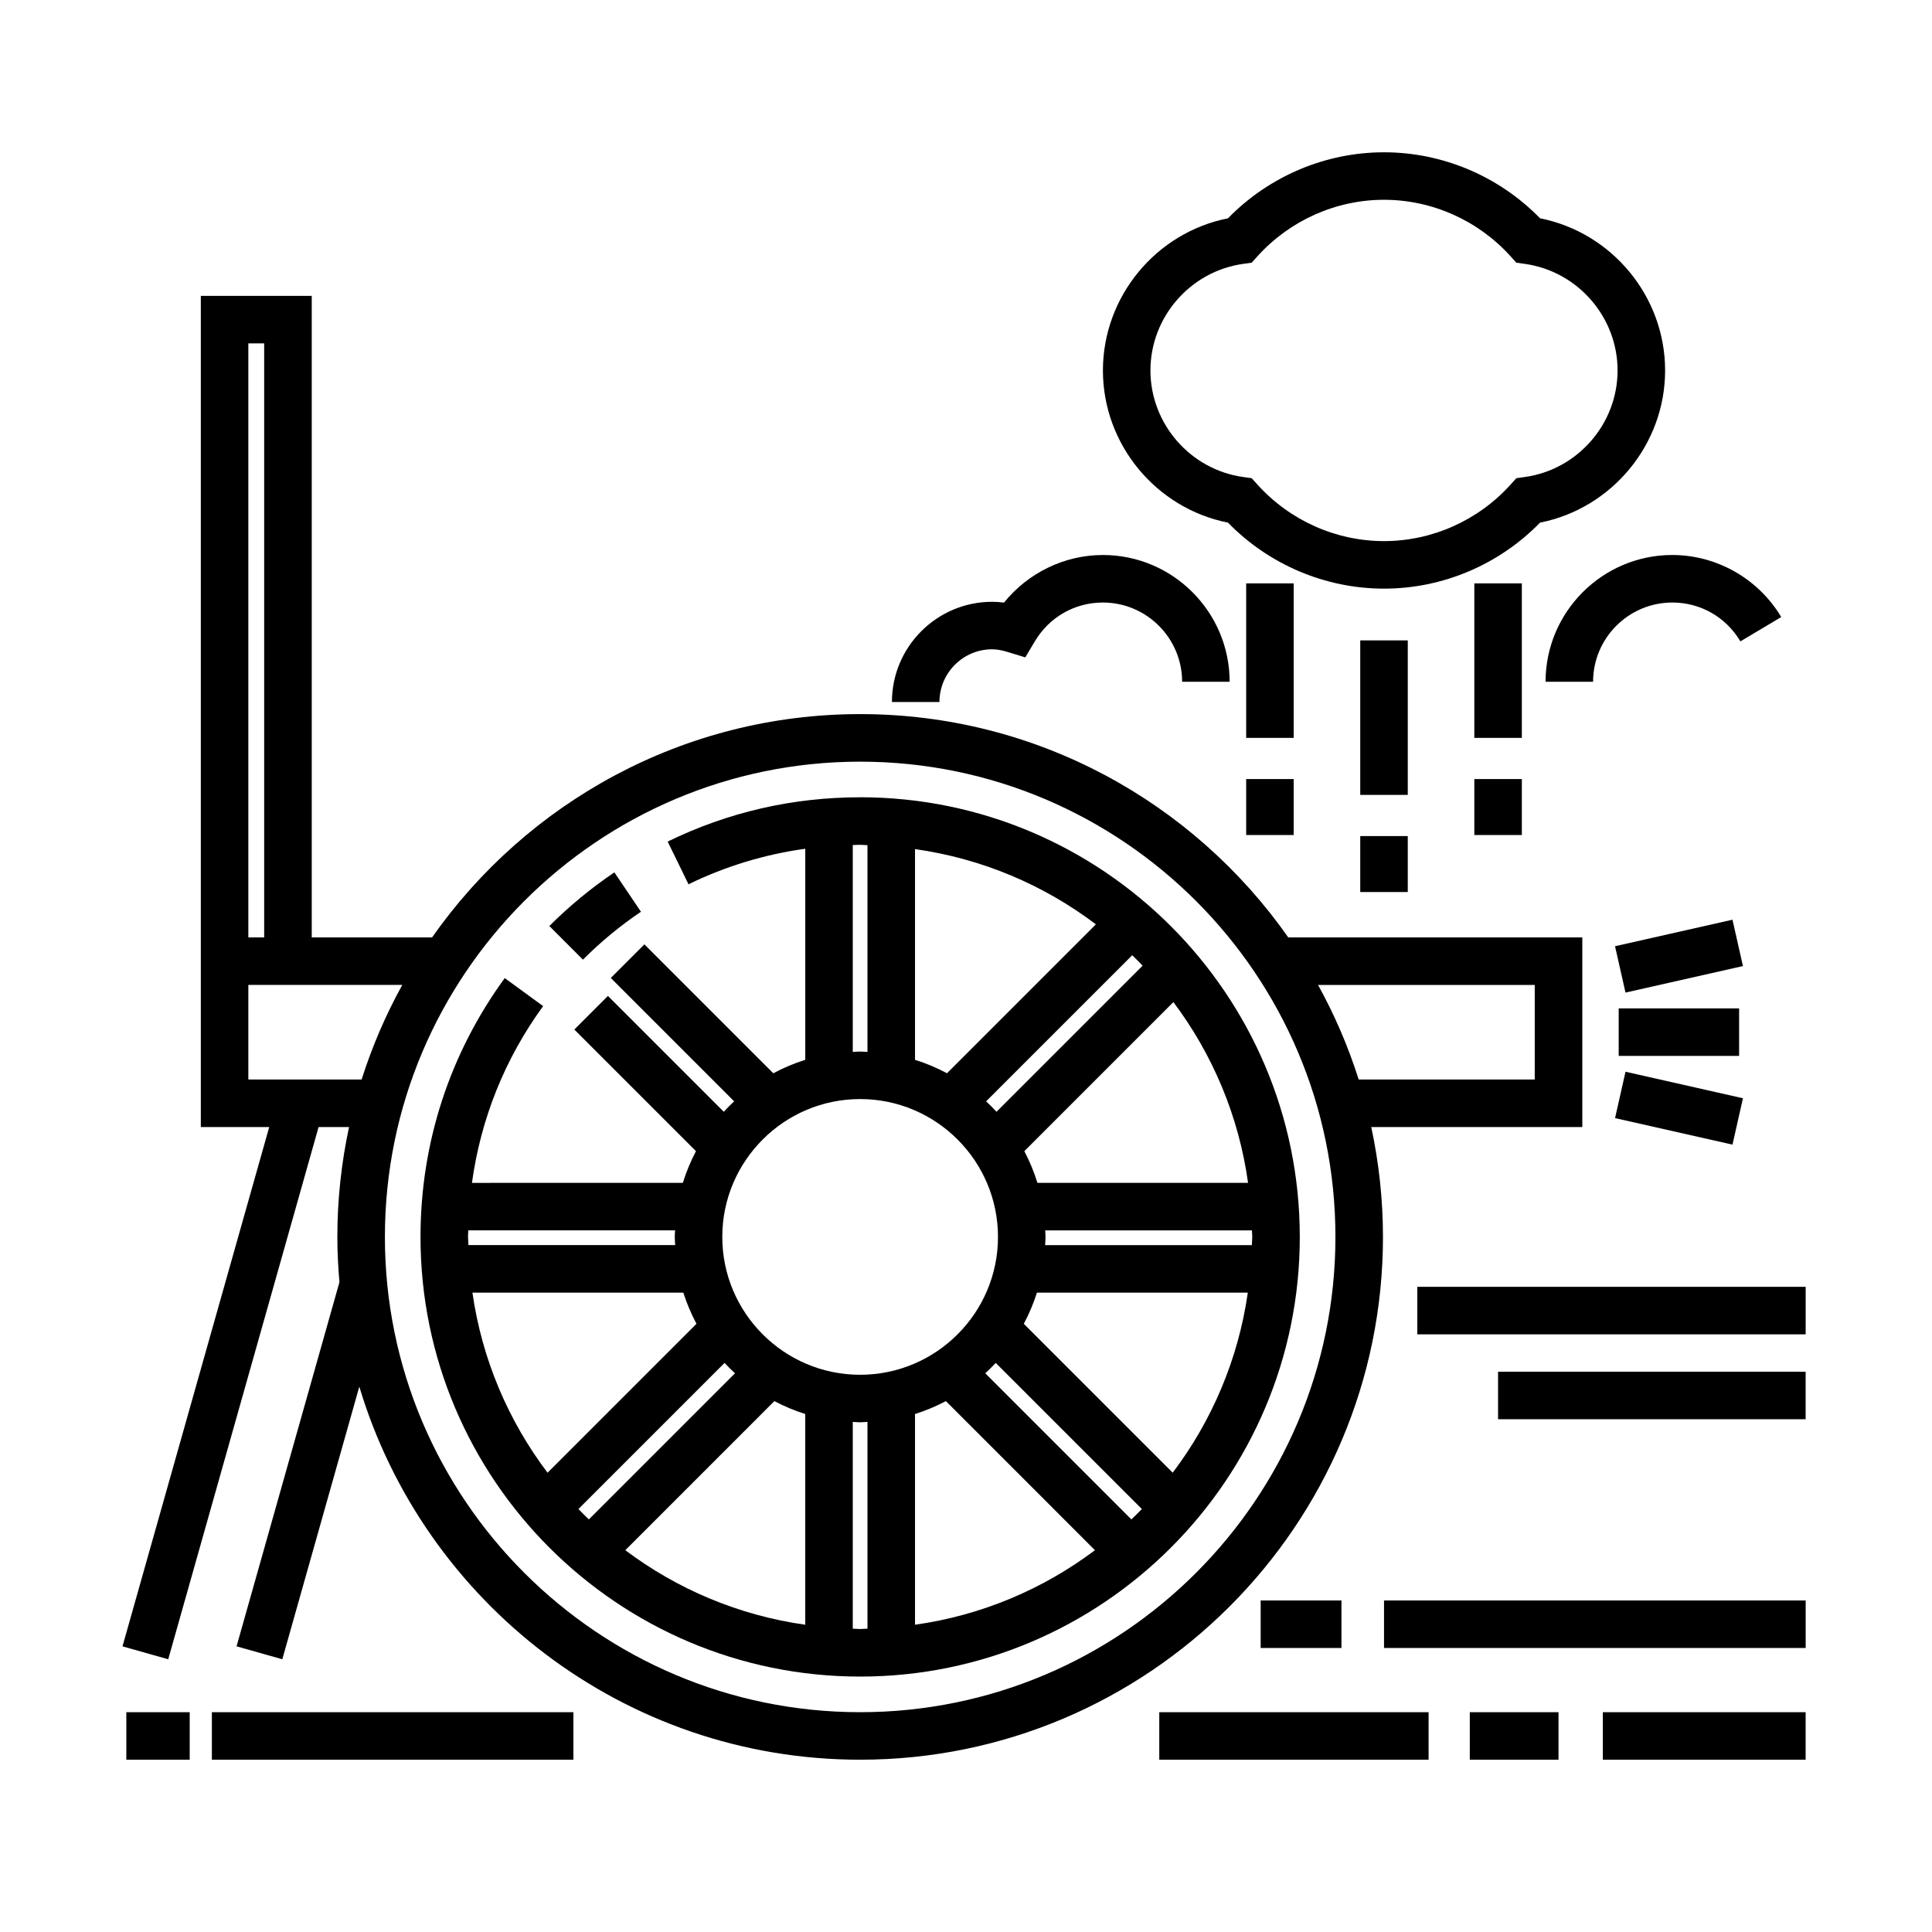
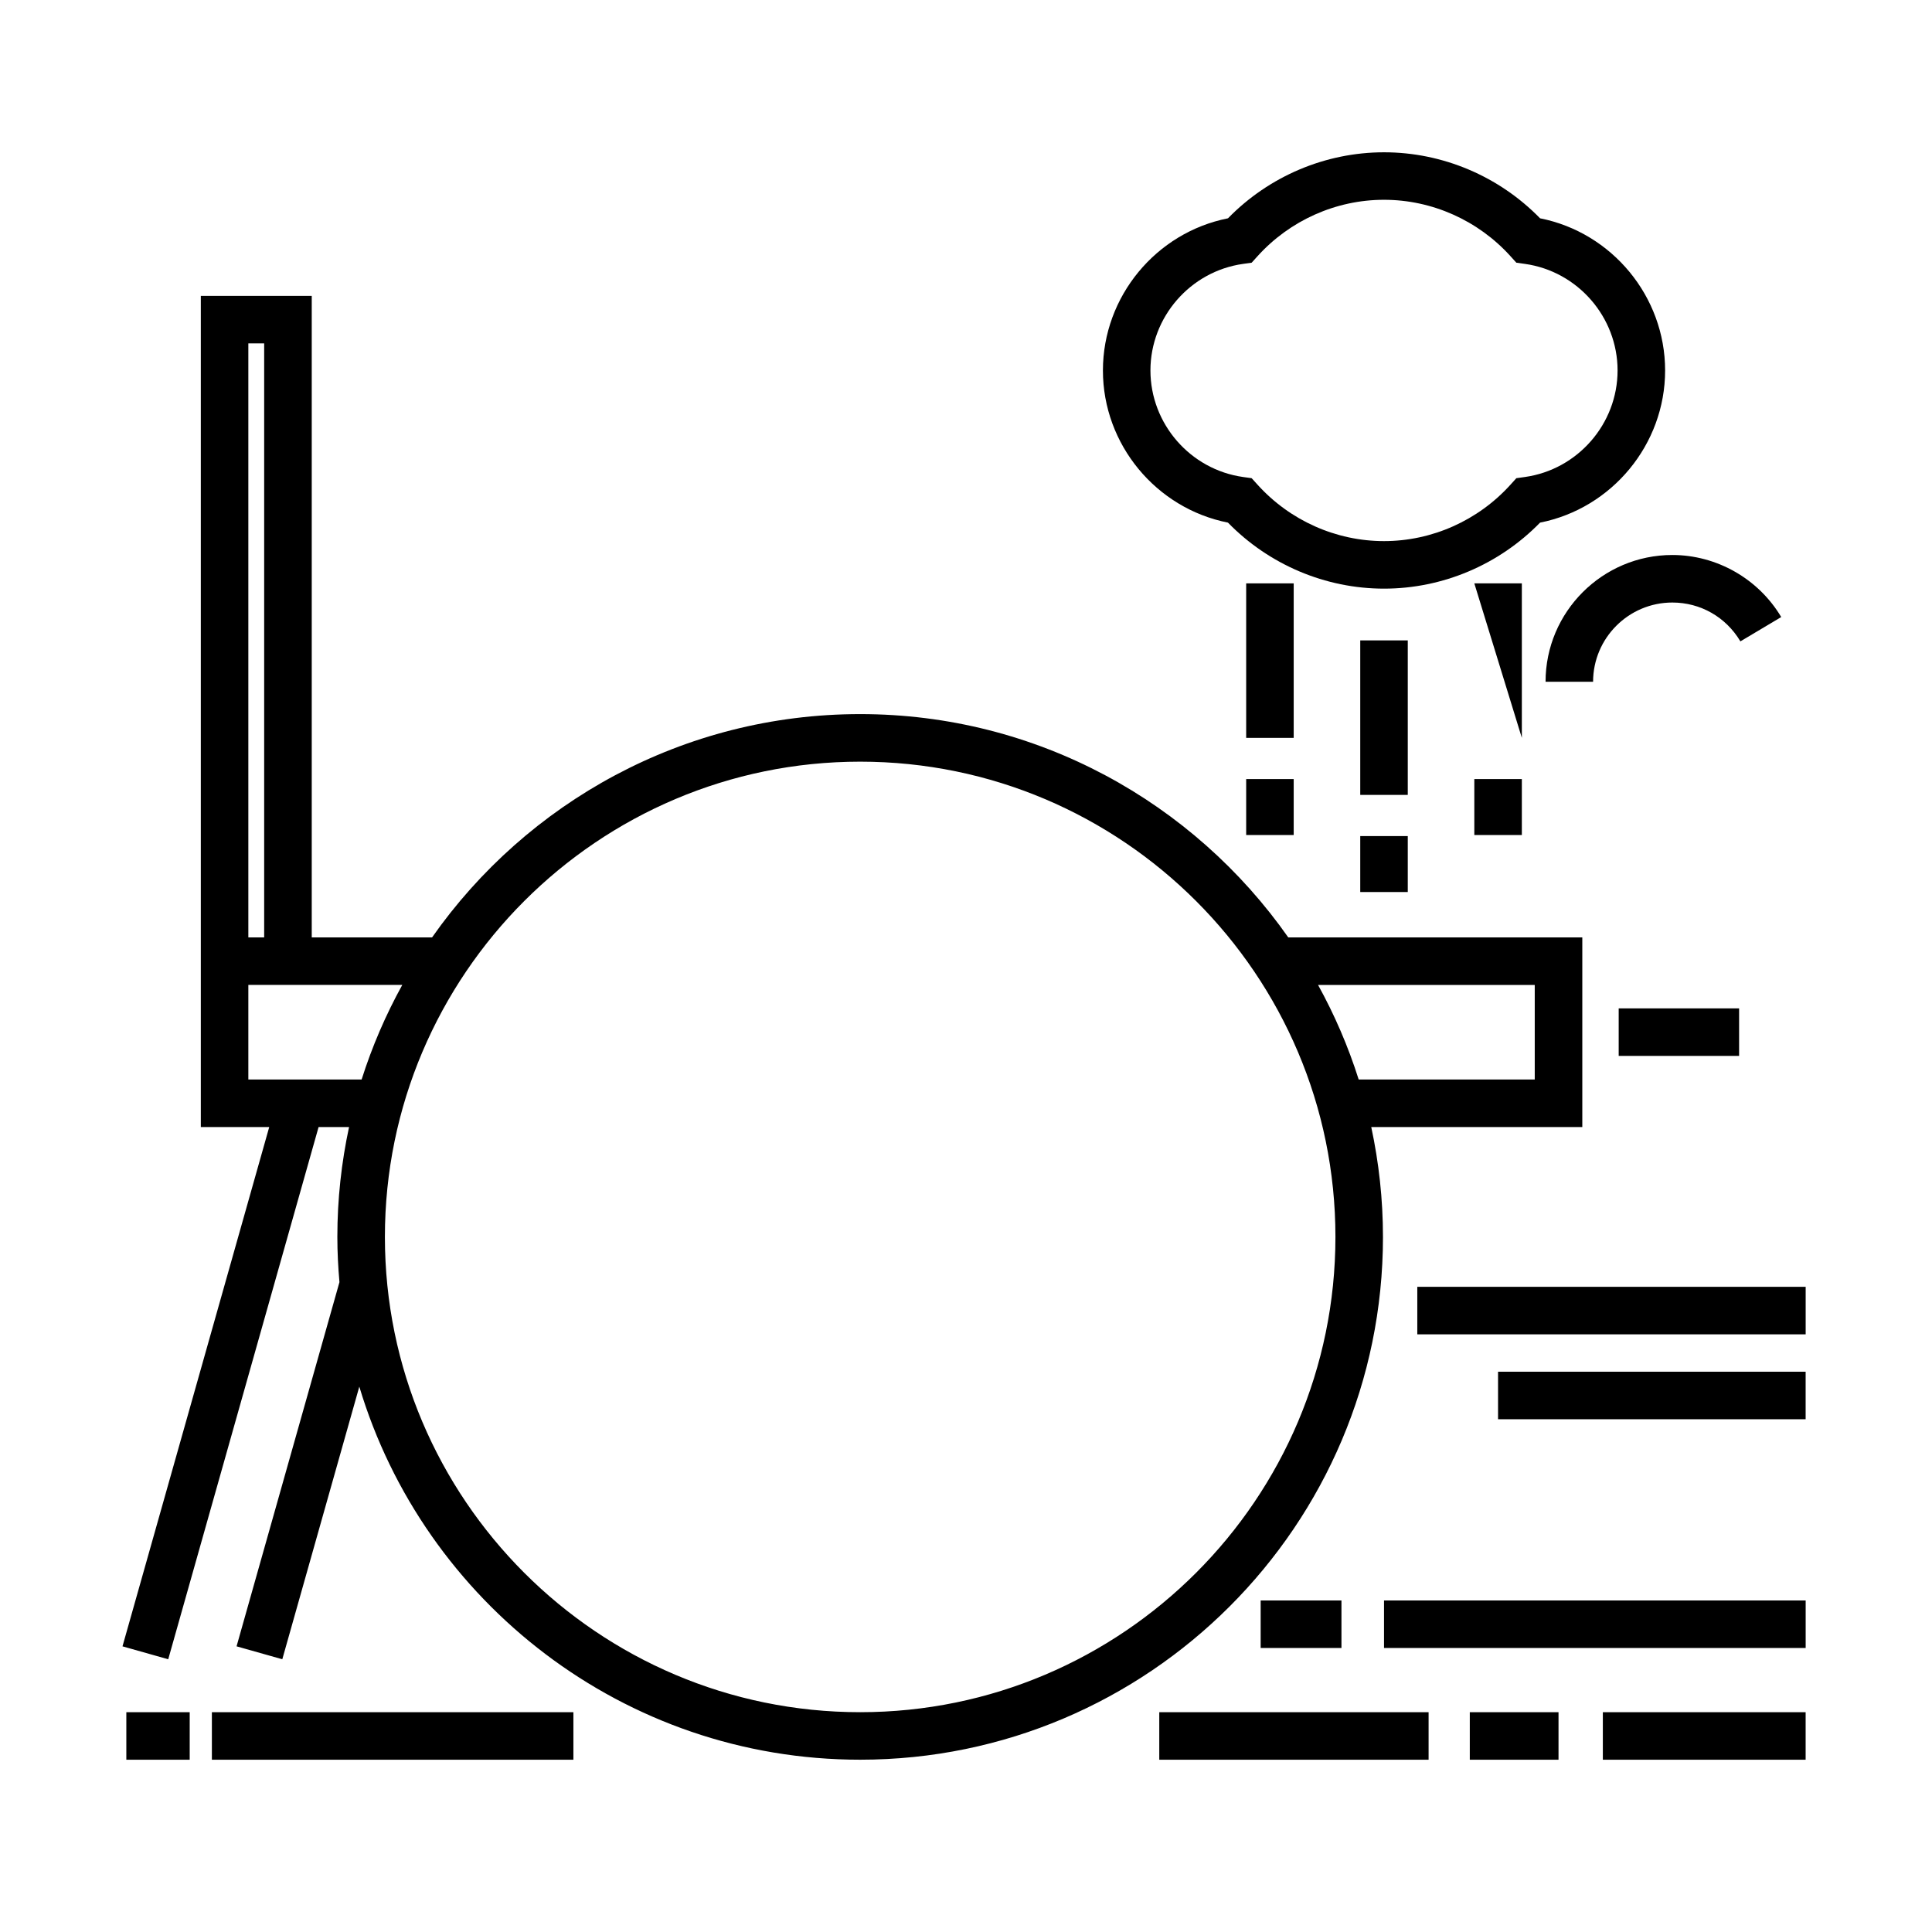
<svg xmlns="http://www.w3.org/2000/svg" fill="#000000" width="800px" height="800px" version="1.1" viewBox="144 144 512 512">
  <g>
    <path d="m510.5 471.8c0-9.992-1.09-19.723-3.102-29.121h55.93v-50.254h-77.922c-25.082-35.746-66.57-59.18-113.45-59.18s-88.375 23.434-113.45 59.172h-31.891v-170.01h-29.395v220.27h18.129l-38.887 137.62 12.121 3.426 39.848-141.05h8.074c-2.019 9.395-3.102 19.129-3.102 29.121 0 4.039 0.211 8.035 0.555 11.992l-27.266 96.508 12.121 3.426 20.41-72.246c17.109 57.113 70.121 98.867 132.73 98.867 76.398 0 138.55-62.156 138.55-138.55zm40.223-66.781v25.066h-46.656c-2.769-8.762-6.398-17.148-10.77-25.066zm-340.91-170.02h4.195v157.42h-4.195zm0 195.08v-25.066h40.797c-4.375 7.918-8 16.305-10.777 25.066zm162.14 167.67c-69.449 0-125.95-56.504-125.95-125.95s56.504-125.95 125.95-125.95 125.95 56.504 125.95 125.95c-0.004 69.449-56.504 125.95-125.95 125.95z" />
-     <path d="m371.95 355.29c-17.891 0-35.051 3.949-51.012 11.734l5.523 11.32c9.844-4.801 20.207-7.926 30.945-9.418v55.941c-2.957 0.918-5.785 2.121-8.473 3.559l-34.16-34.16-8.906 8.906 32.691 32.691c-0.953 0.887-1.867 1.809-2.75 2.769l-30.703-30.703-8.906 8.906 32.238 32.234c-1.402 2.672-2.574 5.473-3.473 8.398l-55.895 0.008c2.324-16.902 8.688-32.891 18.867-46.844l-10.176-7.422c-14.602 20.016-22.324 43.734-22.324 68.594 0 64.246 52.27 116.51 116.51 116.51s116.51-52.266 116.51-116.51c-0.004-64.246-52.266-116.52-116.51-116.52zm103.91 116.51c0 0.73-0.098 1.441-0.109 2.172h-54.785c0.031-0.727 0.109-1.438 0.109-2.172 0-0.586-0.066-1.152-0.086-1.734h54.785c0.004 0.586 0.086 1.148 0.086 1.734zm-32.031 74.859-38.719-38.723c0.957-0.883 1.883-1.793 2.769-2.75l38.723 38.723c-0.91 0.938-1.832 1.848-2.773 2.75zm-146.54-2.75 38.723-38.723c0.887 0.953 1.809 1.867 2.769 2.75l-38.723 38.723c-0.941-0.902-1.867-1.812-2.769-2.75zm31.281-49.09-39.465 39.465c-10.348-13.684-17.367-29.965-19.906-47.715h55.887c0.914 2.867 2.09 5.629 3.484 8.25zm20.645 20.492c2.606 1.367 5.332 2.527 8.184 3.414v55.848c-17.73-2.5-33.996-9.465-47.688-19.754zm-13.801-43.512c0-20.148 16.391-36.535 36.531-36.535s36.531 16.391 36.531 36.535c0 20.141-16.391 36.531-36.531 36.531-20.145 0-36.531-16.391-36.531-36.531zm111.39-71.883-38.723 38.719c-0.883-0.957-1.793-1.883-2.75-2.769l38.719-38.719c0.941 0.902 1.852 1.828 2.754 2.769zm-51.844 28.508c-2.691-1.438-5.516-2.641-8.473-3.559v-55.844c17.836 2.516 34.195 9.547 47.934 19.941zm-0.289 86.887 39.504 39.508c-13.688 10.289-29.961 17.254-47.688 19.754v-55.848c2.852-0.883 5.578-2.047 8.184-3.414zm20.645-20.492c1.395-2.621 2.574-5.379 3.481-8.258h55.887c-2.543 17.75-9.559 34.031-19.906 47.715zm3.613-37.348c-0.898-2.926-2.07-5.734-3.473-8.402l39.504-39.504c10.332 13.75 17.316 30.094 19.789 47.906zm-48.938-89.531c0.648-0.012 1.293-0.055 1.949-0.055 0.66 0 1.293 0.086 1.949 0.102v54.785c-0.648-0.023-1.293-0.102-1.949-0.102s-1.301 0.074-1.949 0.102zm-47.09 102.12c-0.02 0.578-0.086 1.148-0.086 1.734 0 0.73 0.074 1.445 0.109 2.172h-54.785c-0.016-0.73-0.109-1.438-0.109-2.172 0-0.578 0.055-1.152 0.066-1.734zm47.09 105.55v-54.793c0.648 0.023 1.293 0.102 1.949 0.102s1.301-0.07 1.949-0.102v54.789c-0.656 0.012-1.293 0.102-1.949 0.102-0.652 0-1.293-0.086-1.949-0.098z" />
-     <path d="m313.86 385.62-7.047-10.434c-6.168 4.168-11.965 8.949-17.234 14.219l8.906 8.914c4.699-4.715 9.871-8.98 15.375-12.699z" />
    <path d="m572.97 411.23h31.91v12.594h-31.91z" />
-     <path d="m572 394.76 31.125-7.027 2.773 12.285-31.125 7.027z" />
-     <path d="m605.9 435.05-2.773 12.289-31.121-7.027 2.773-12.289z" />
    <path d="m451.22 597.75h71.371v12.594h-71.371z" />
    <path d="m533.51 597.75h23.512v12.594h-23.512z" />
    <path d="m568.77 597.75h53.742v12.594h-53.742z" />
    <path d="m200.15 597.75h95.805v12.594h-95.805z" />
    <path d="m177.48 597.75h16.793v12.594h-16.793z" />
    <path d="m469.42 282.5c10.867 11.145 25.816 17.496 41.359 17.496 15.539 0 30.484-6.348 41.352-17.496 19.051-3.773 33.141-20.715 33.141-40.324s-14.09-36.555-33.141-40.324c-10.867-11.145-25.816-17.492-41.352-17.492-15.539 0-30.484 6.348-41.352 17.492-19.051 3.773-33.141 20.715-33.141 40.328-0.004 19.602 14.09 36.547 33.133 40.32zm4.019-68.566 2.262-0.316 1.535-1.699c8.59-9.516 20.816-14.973 33.539-14.973 12.723 0 24.949 5.457 33.539 14.973l1.535 1.699 2.262 0.316c14 1.965 24.562 14.102 24.562 28.238s-10.559 26.273-24.562 28.238l-2.262 0.316-1.535 1.699c-8.59 9.516-20.816 14.973-33.539 14.973-12.727 0-24.949-5.457-33.539-14.973l-1.535-1.699-2.262-0.316c-14-1.965-24.562-14.102-24.562-28.238 0.004-14.133 10.562-26.273 24.562-28.238z" />
    <path d="m504.48 313.71h12.594v40.945h-12.594z" />
    <path d="m504.48 365.57h12.594v14.828h-12.594z" />
-     <path d="m534.71 298.6h12.594v40.945h-12.594z" />
+     <path d="m534.71 298.6h12.594v40.945z" />
    <path d="m534.71 350.46h12.594v14.828h-12.594z" />
    <path d="m474.25 298.6h12.594v40.945h-12.594z" />
    <path d="m474.25 350.46h12.594v14.828h-12.594z" />
-     <path d="m406.93 316.07c1.199 0 2.488 0.223 4.062 0.699l4.719 1.441 2.527-4.242c3.84-6.445 10.586-10.293 18.035-10.293 11.578 0 21 9.422 21 21.004h12.594c0-18.523-15.07-33.598-33.594-33.598-10.195 0-19.863 4.742-26.199 12.617-1.066-0.145-2.117-0.215-3.144-0.215-14.645 0-26.562 11.914-26.562 26.555h12.594c0.004-7.707 6.273-13.969 13.969-13.969z" />
    <path d="m553.59 324.68h12.594c0-11.582 9.422-21.004 21.004-21.004 7.453 0 14.199 3.848 18.035 10.293l10.82-6.445c-6.039-10.148-17.105-16.445-28.863-16.445-18.516 0.004-33.59 15.078-33.59 33.602z" />
    <path d="m510.78 568.14h111.74v12.594h-111.74z" />
    <path d="m478.09 568.14h21.41v12.594h-21.41z" />
    <path d="m519.6 485.02h102.92v12.594h-102.92z" />
    <path d="m541 507.52h81.512v12.594h-81.512z" />
  </g>
</svg>